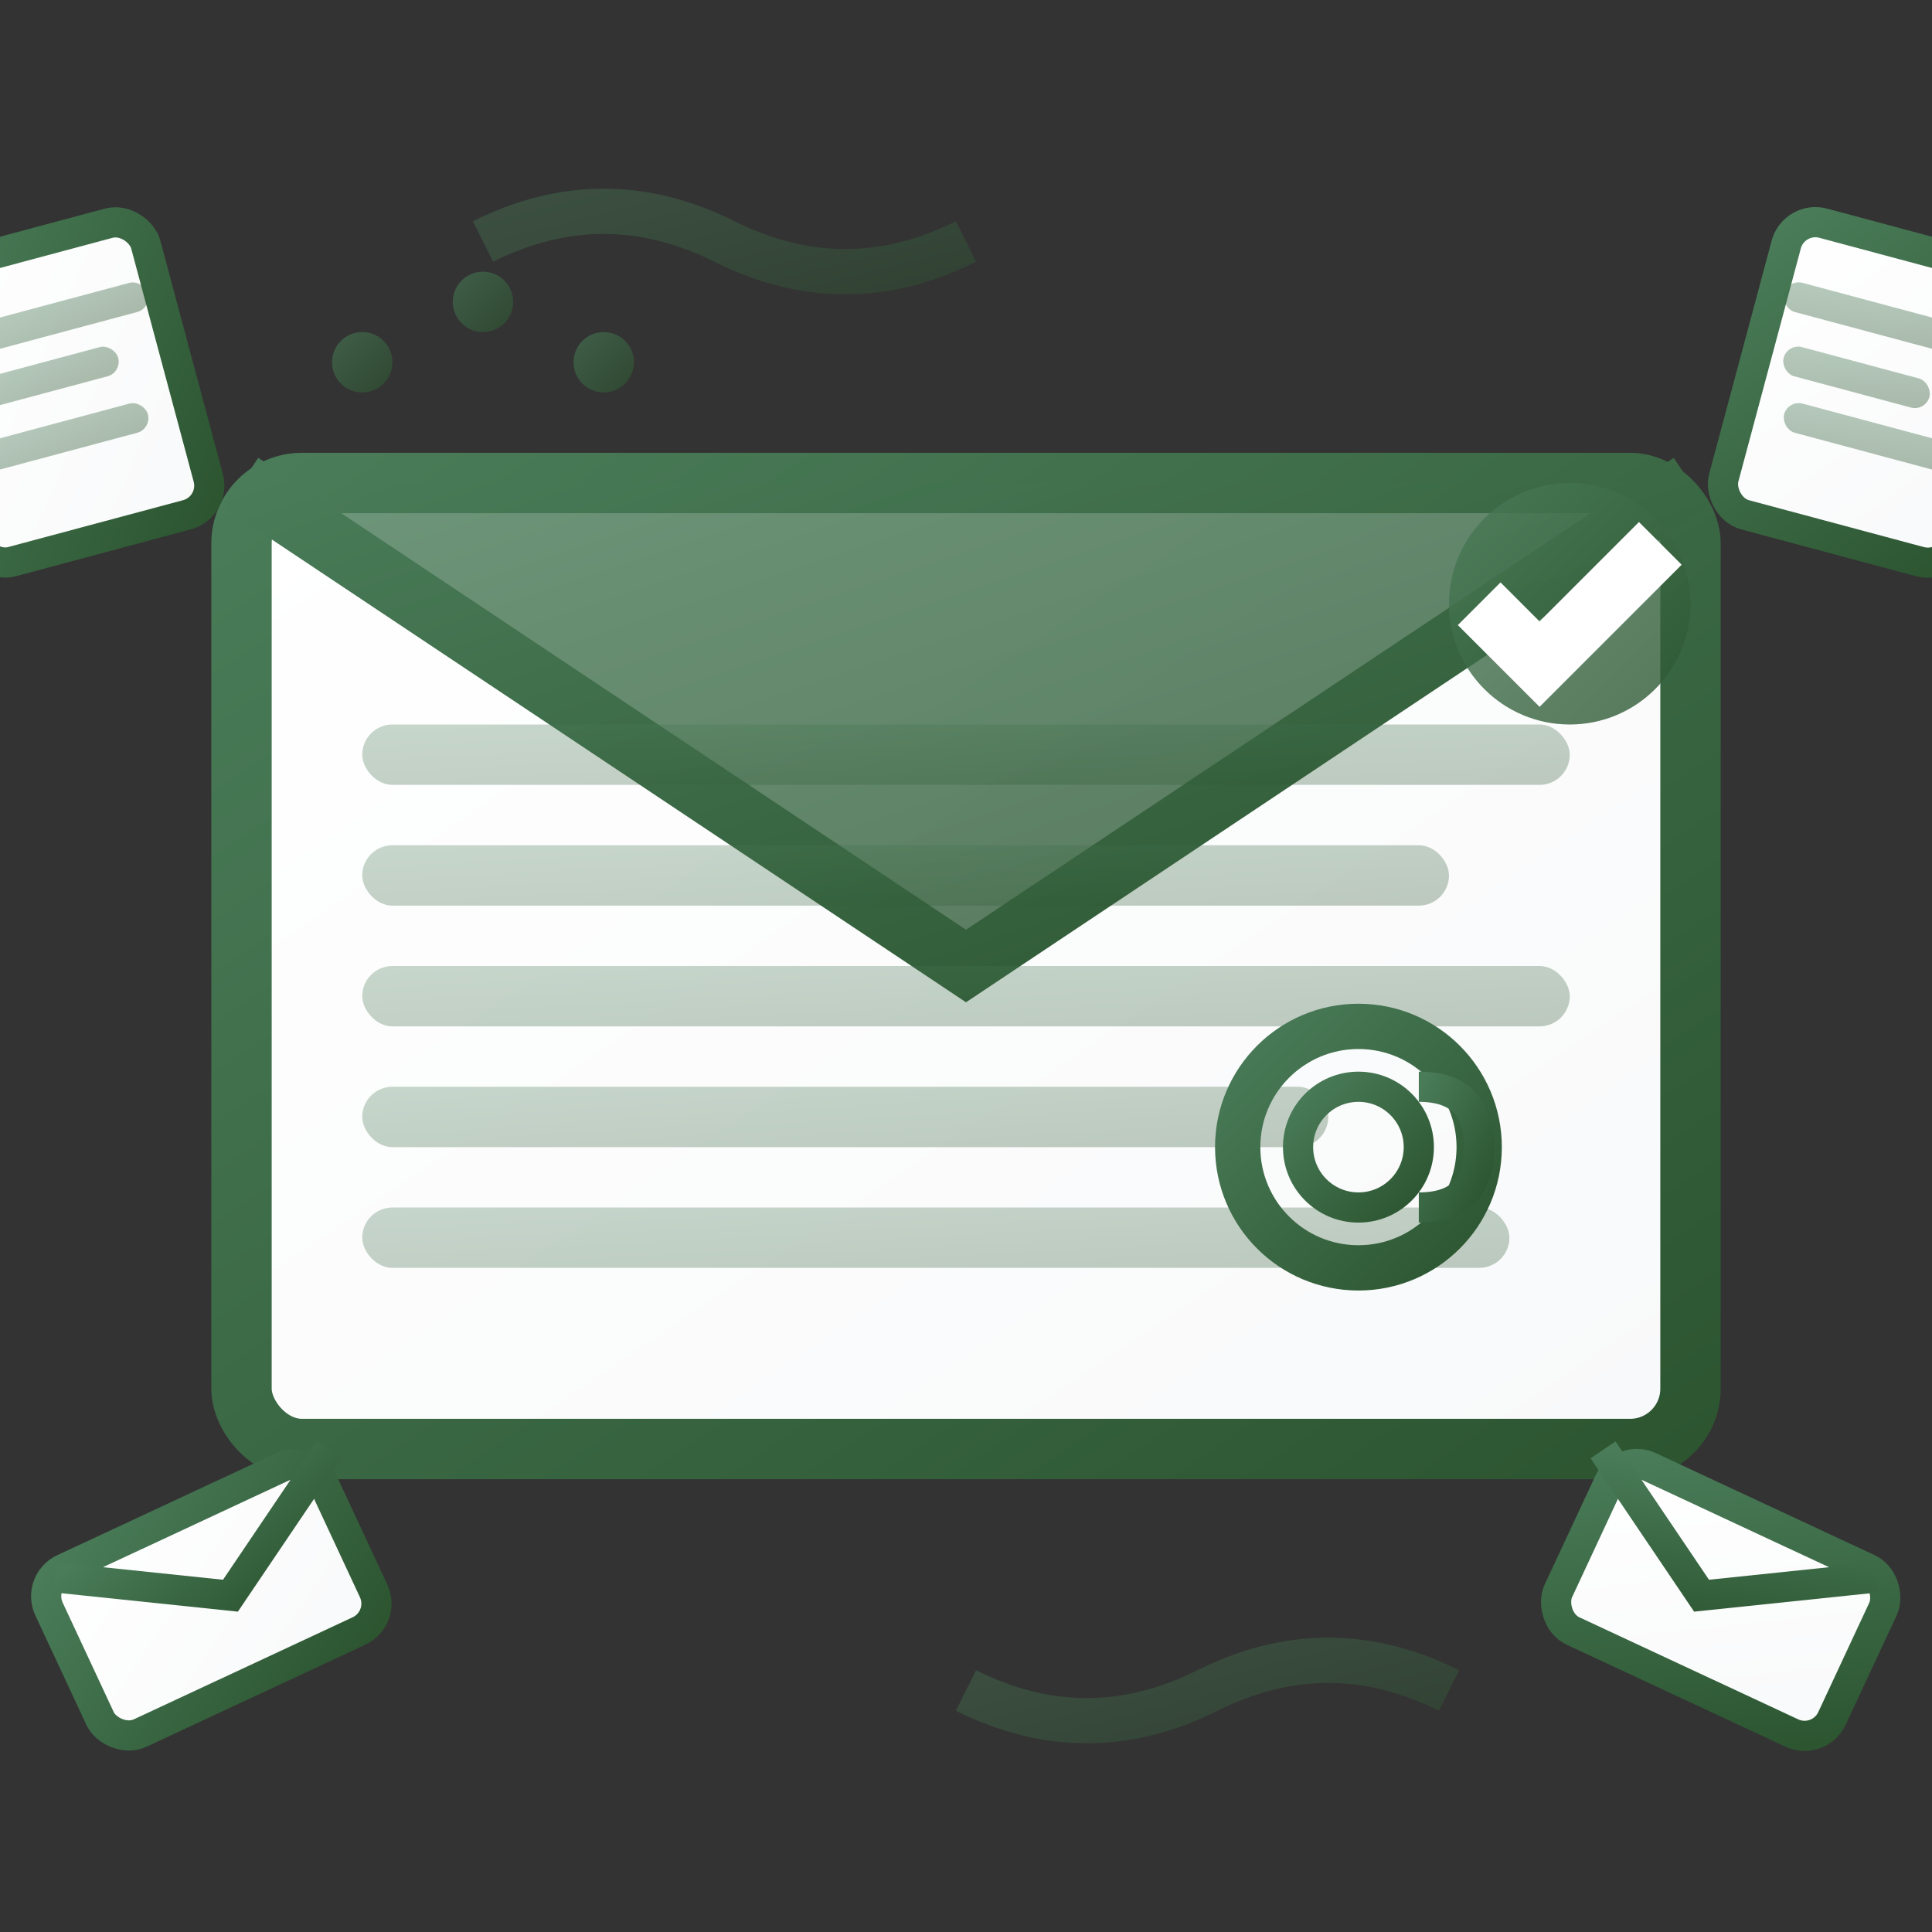
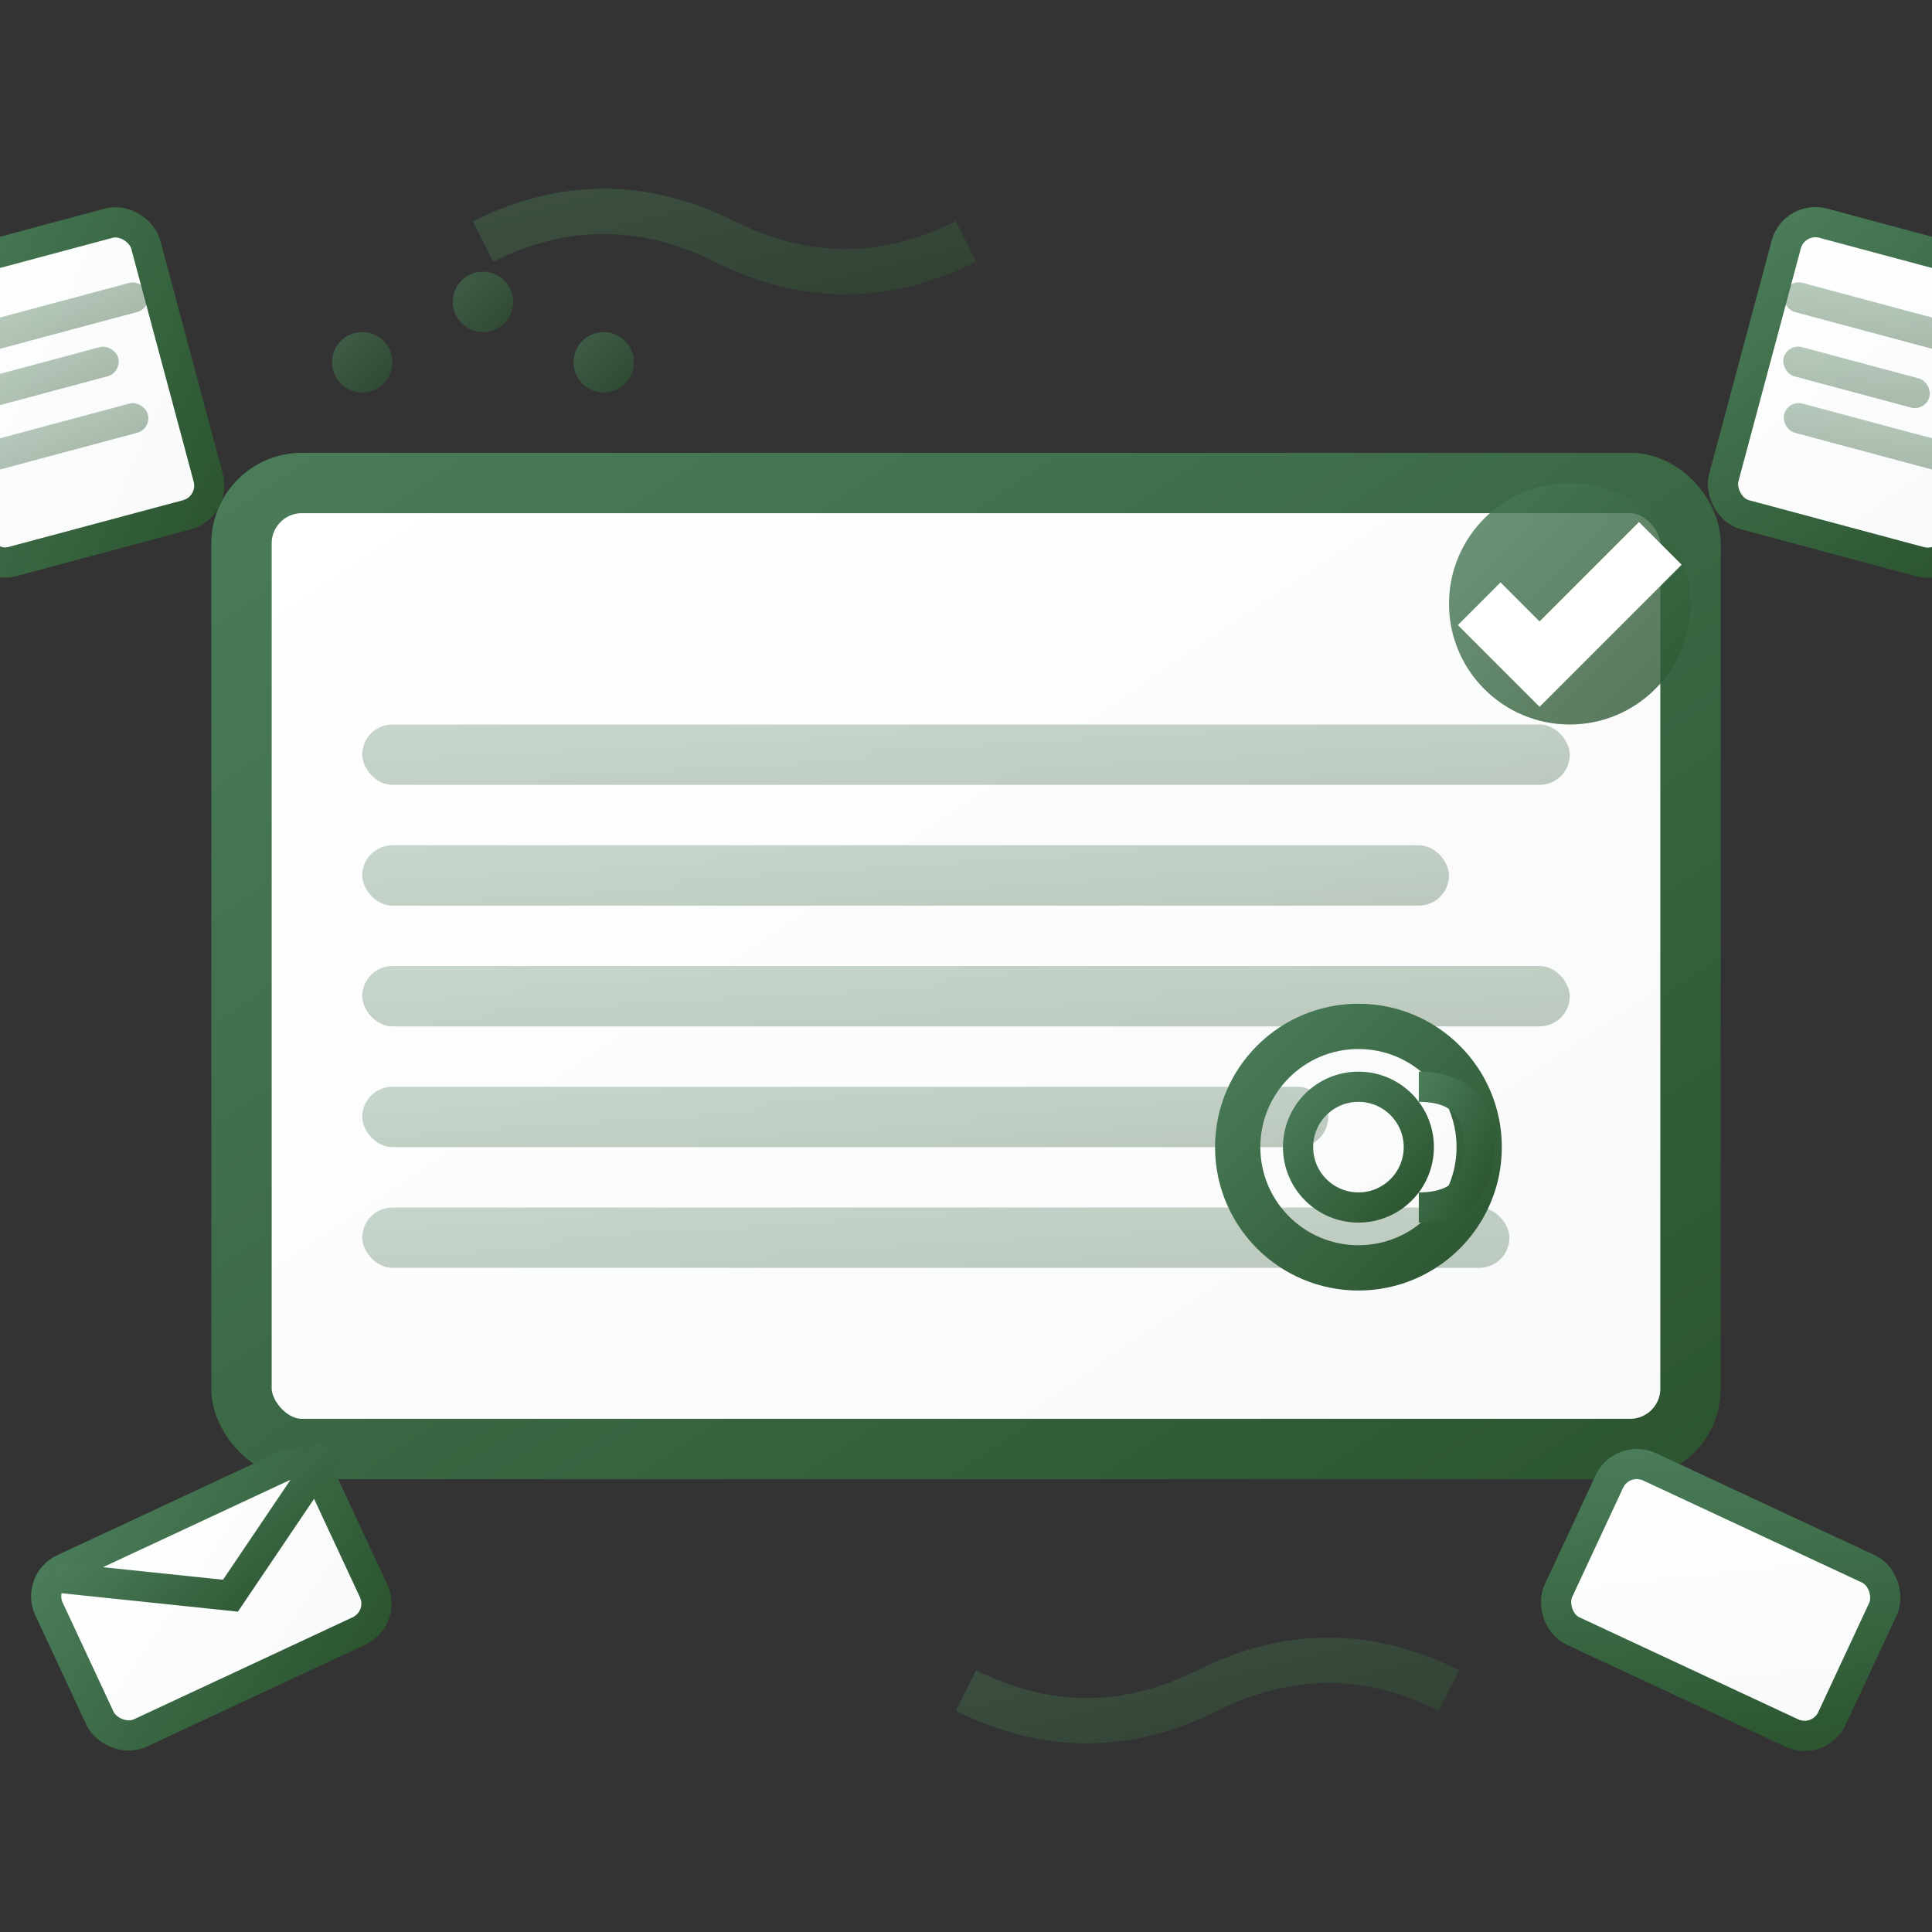
<svg xmlns="http://www.w3.org/2000/svg" width="64" height="64" viewBox="0 0 64 64" fill="none">
  <rect x="0" y="0" width="64" height="64" fill="#333333" stroke="none" />
  <defs>
    <linearGradient id="newsletterGrad" x1="0%" y1="0%" x2="100%" y2="100%">
      <stop offset="0%" style="stop-color:#4a7c59" />
      <stop offset="100%" style="stop-color:#2c5530" />
    </linearGradient>
    <linearGradient id="envelopeGrad" x1="0%" y1="0%" x2="100%" y2="100%">
      <stop offset="0%" style="stop-color:#ffffff" />
      <stop offset="100%" style="stop-color:#f8f9fa" />
    </linearGradient>
  </defs>
  <rect x="8" y="16" width="48" height="32" rx="2" fill="url(#envelopeGrad)" stroke="url(#newsletterGrad)" stroke-width="2" />
-   <path d="M8 16 L32 32 L56 16 Z" fill="url(#newsletterGrad)" opacity="0.8" />
-   <path d="M8 16 L32 32 L56 16" stroke="url(#newsletterGrad)" stroke-width="2" fill="none" />
+   <path d="M8 16 L56 16 Z" fill="url(#newsletterGrad)" opacity="0.8" />
  <rect x="12" y="24" width="40" height="2" rx="1" fill="url(#newsletterGrad)" opacity="0.3" />
  <rect x="12" y="28" width="36" height="2" rx="1" fill="url(#newsletterGrad)" opacity="0.3" />
  <rect x="12" y="32" width="40" height="2" rx="1" fill="url(#newsletterGrad)" opacity="0.3" />
  <rect x="12" y="36" width="32" height="2" rx="1" fill="url(#newsletterGrad)" opacity="0.3" />
  <rect x="12" y="40" width="38" height="2" rx="1" fill="url(#newsletterGrad)" opacity="0.3" />
  <circle cx="45" cy="38" r="4" fill="none" stroke="url(#newsletterGrad)" stroke-width="1.5" />
  <circle cx="45" cy="38" r="2" fill="none" stroke="url(#newsletterGrad)" stroke-width="1" />
  <path d="M47 36 Q49 36 49 38 Q49 40 47 40" stroke="url(#newsletterGrad)" stroke-width="1" fill="none" />
  <rect x="58" y="8" width="8" height="10" rx="1" fill="url(#envelopeGrad)" stroke="url(#newsletterGrad)" stroke-width="1" transform="rotate(15 62 13)" />
  <rect x="59" y="10" width="6" height="1" rx="0.5" fill="url(#newsletterGrad)" opacity="0.4" transform="rotate(15 62 10.5)" />
  <rect x="59" y="12" width="5" height="1" rx="0.5" fill="url(#newsletterGrad)" opacity="0.4" transform="rotate(15 61.5 12.5)" />
  <rect x="59" y="14" width="6" height="1" rx="0.5" fill="url(#newsletterGrad)" opacity="0.4" transform="rotate(15 62 14.5)" />
  <rect x="-2" y="8" width="8" height="10" rx="1" fill="url(#envelopeGrad)" stroke="url(#newsletterGrad)" stroke-width="1" transform="rotate(-15 2 13)" />
  <rect x="-1" y="10" width="6" height="1" rx="0.5" fill="url(#newsletterGrad)" opacity="0.4" transform="rotate(-15 2 10.5)" />
  <rect x="-1" y="12" width="5" height="1" rx="0.5" fill="url(#newsletterGrad)" opacity="0.4" transform="rotate(-15 1.5 12.5)" />
  <rect x="-1" y="14" width="6" height="1" rx="0.5" fill="url(#newsletterGrad)" opacity="0.4" transform="rotate(-15 2 14.5)" />
  <rect x="52" y="50" width="10" height="6" rx="1" fill="url(#envelopeGrad)" stroke="url(#newsletterGrad)" stroke-width="1" transform="rotate(25 57 53)" />
-   <path d="M52 50 L57 53 L62 50" stroke="url(#newsletterGrad)" stroke-width="1" fill="none" transform="rotate(25 57 51.5)" />
  <rect x="2" y="50" width="10" height="6" rx="1" fill="url(#envelopeGrad)" stroke="url(#newsletterGrad)" stroke-width="1" transform="rotate(-25 7 53)" />
  <path d="M2 50 L7 53 L12 50" stroke="url(#newsletterGrad)" stroke-width="1" fill="none" transform="rotate(-25 7 51.5)" />
  <path d="M16 8 Q20 6 24 8 Q28 10 32 8" stroke="url(#newsletterGrad)" stroke-width="1.5" opacity="0.4" fill="none" />
  <path d="M32 56 Q36 58 40 56 Q44 54 48 56" stroke="url(#newsletterGrad)" stroke-width="1.5" opacity="0.4" fill="none" />
  <circle cx="52" cy="20" r="4" fill="url(#newsletterGrad)" opacity="0.8" />
  <path d="M49 20 L51 22 L55 18" stroke="white" stroke-width="2" fill="none" />
  <circle cx="12" cy="12" r="1" fill="url(#newsletterGrad)" opacity="0.6" />
  <circle cx="16" cy="10" r="1" fill="url(#newsletterGrad)" opacity="0.6" />
  <circle cx="20" cy="12" r="1" fill="url(#newsletterGrad)" opacity="0.6" />
</svg>